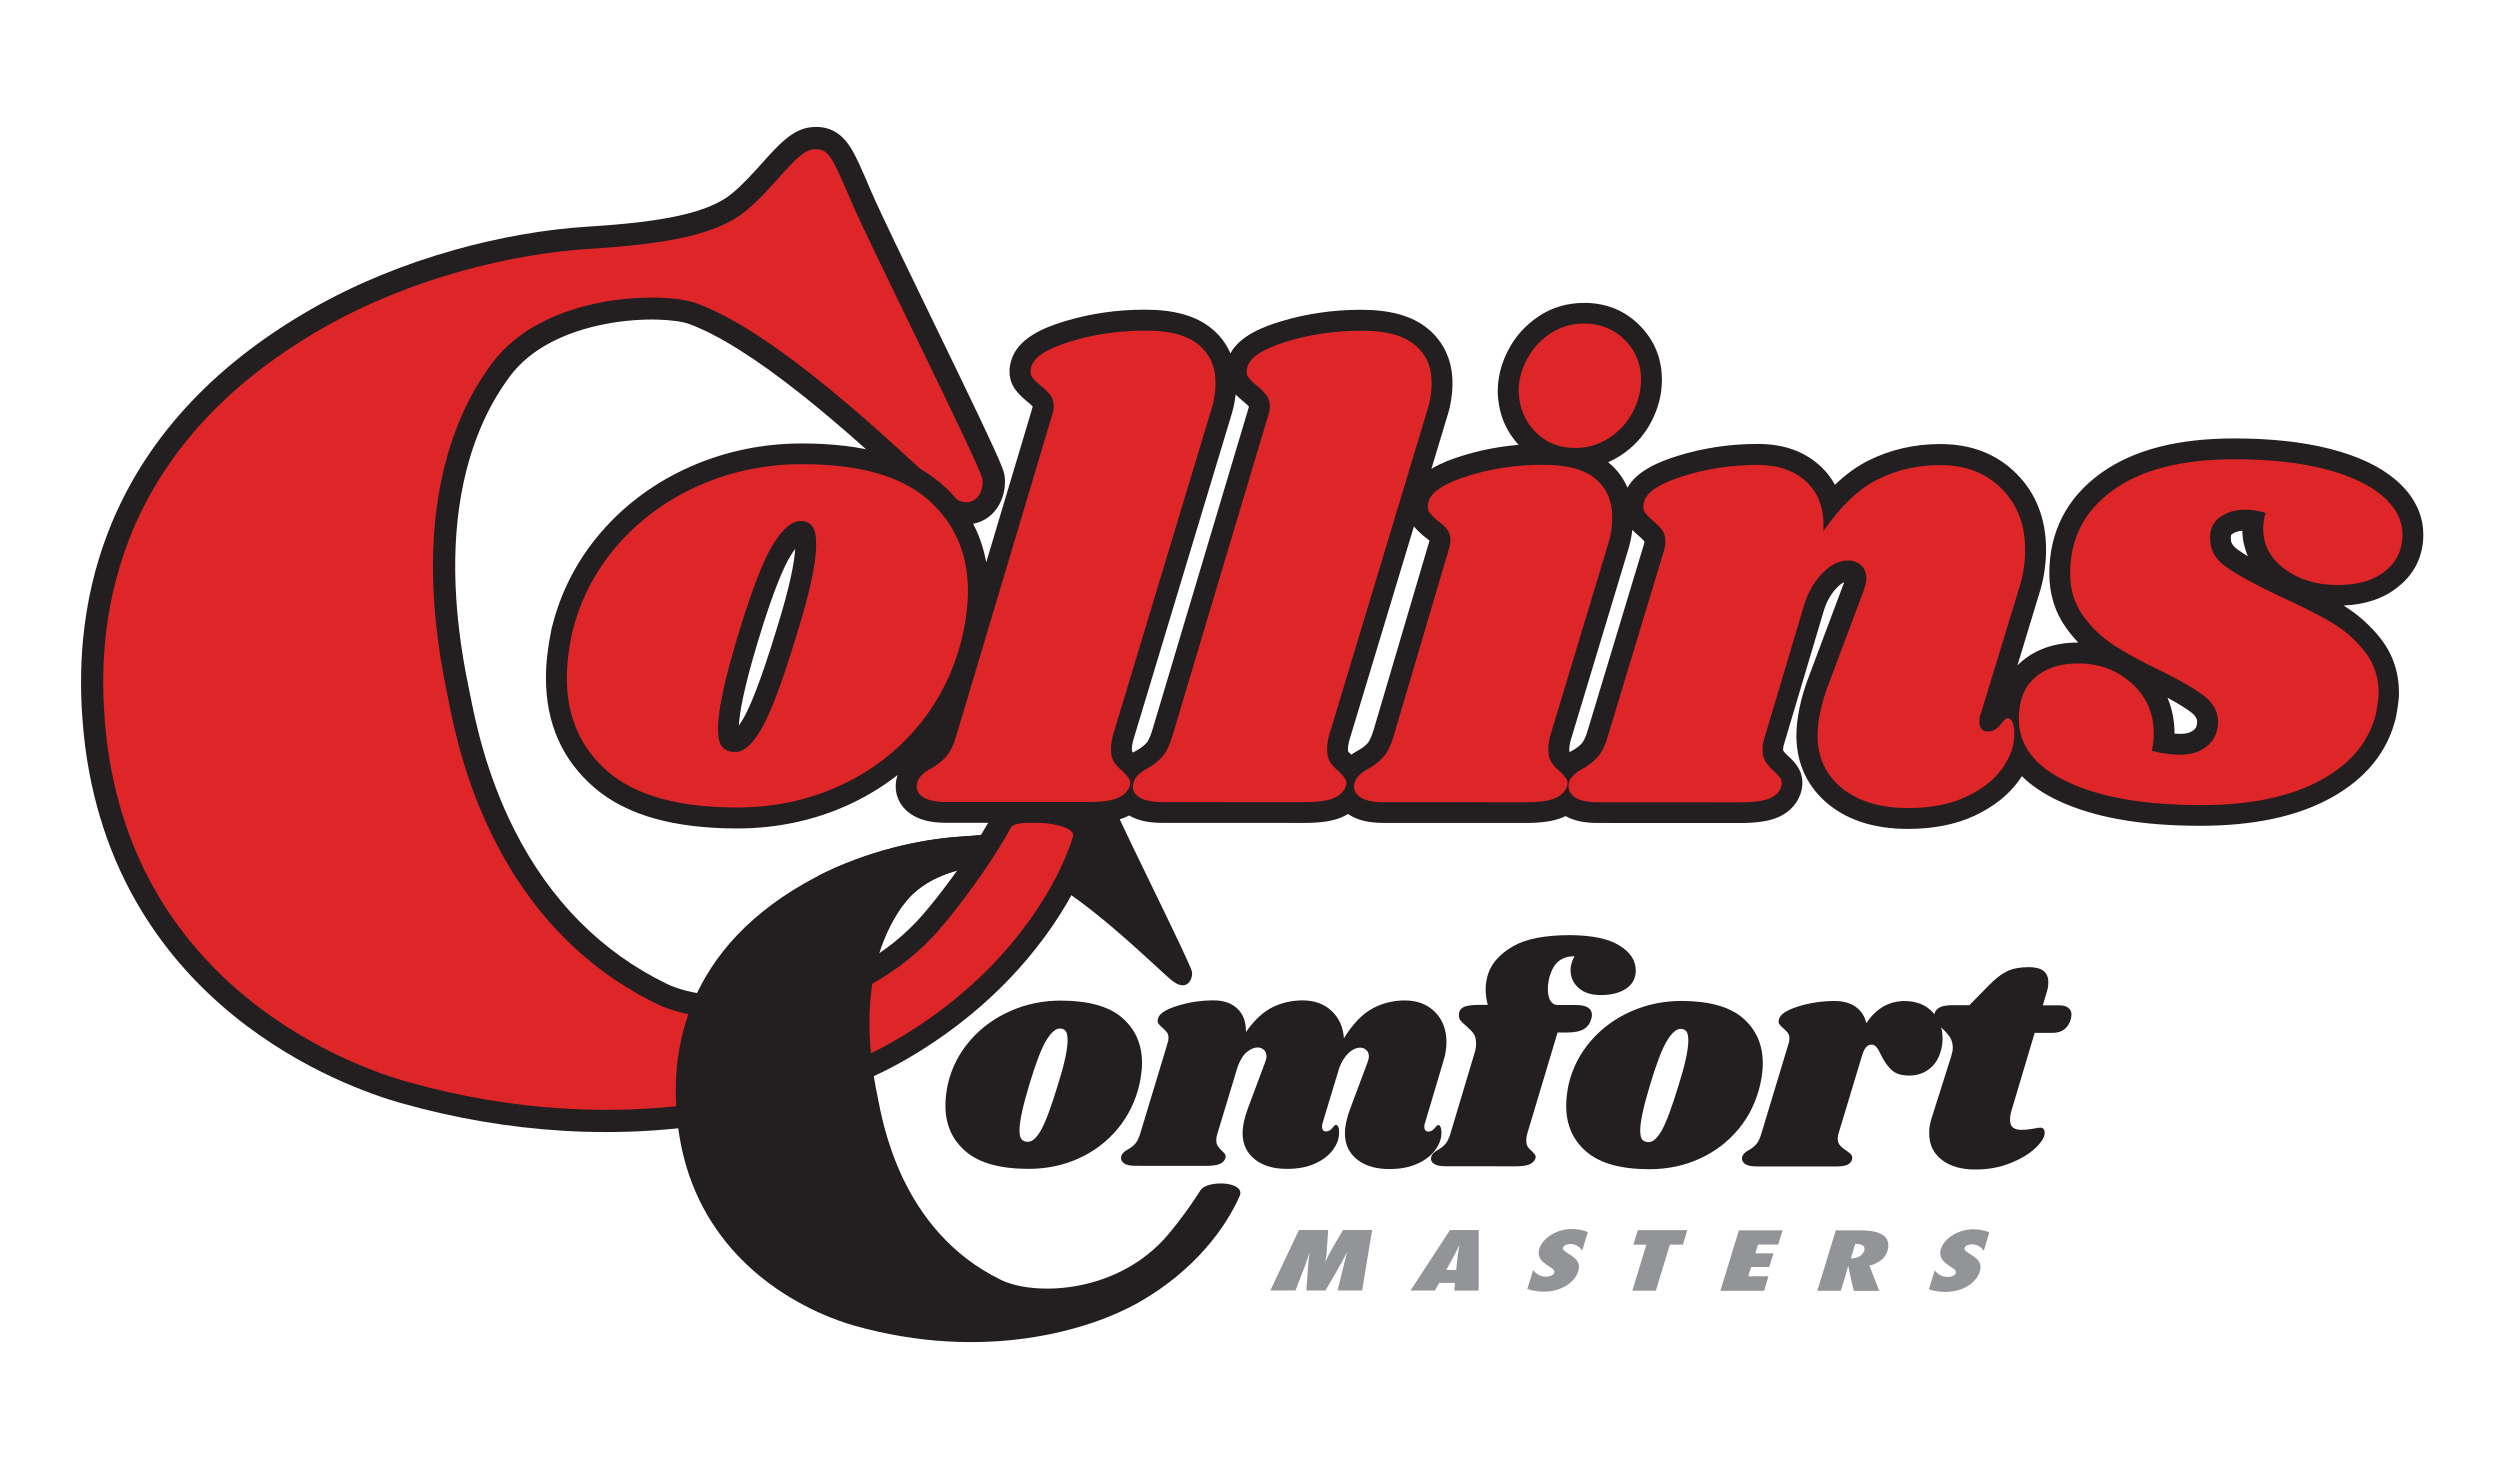
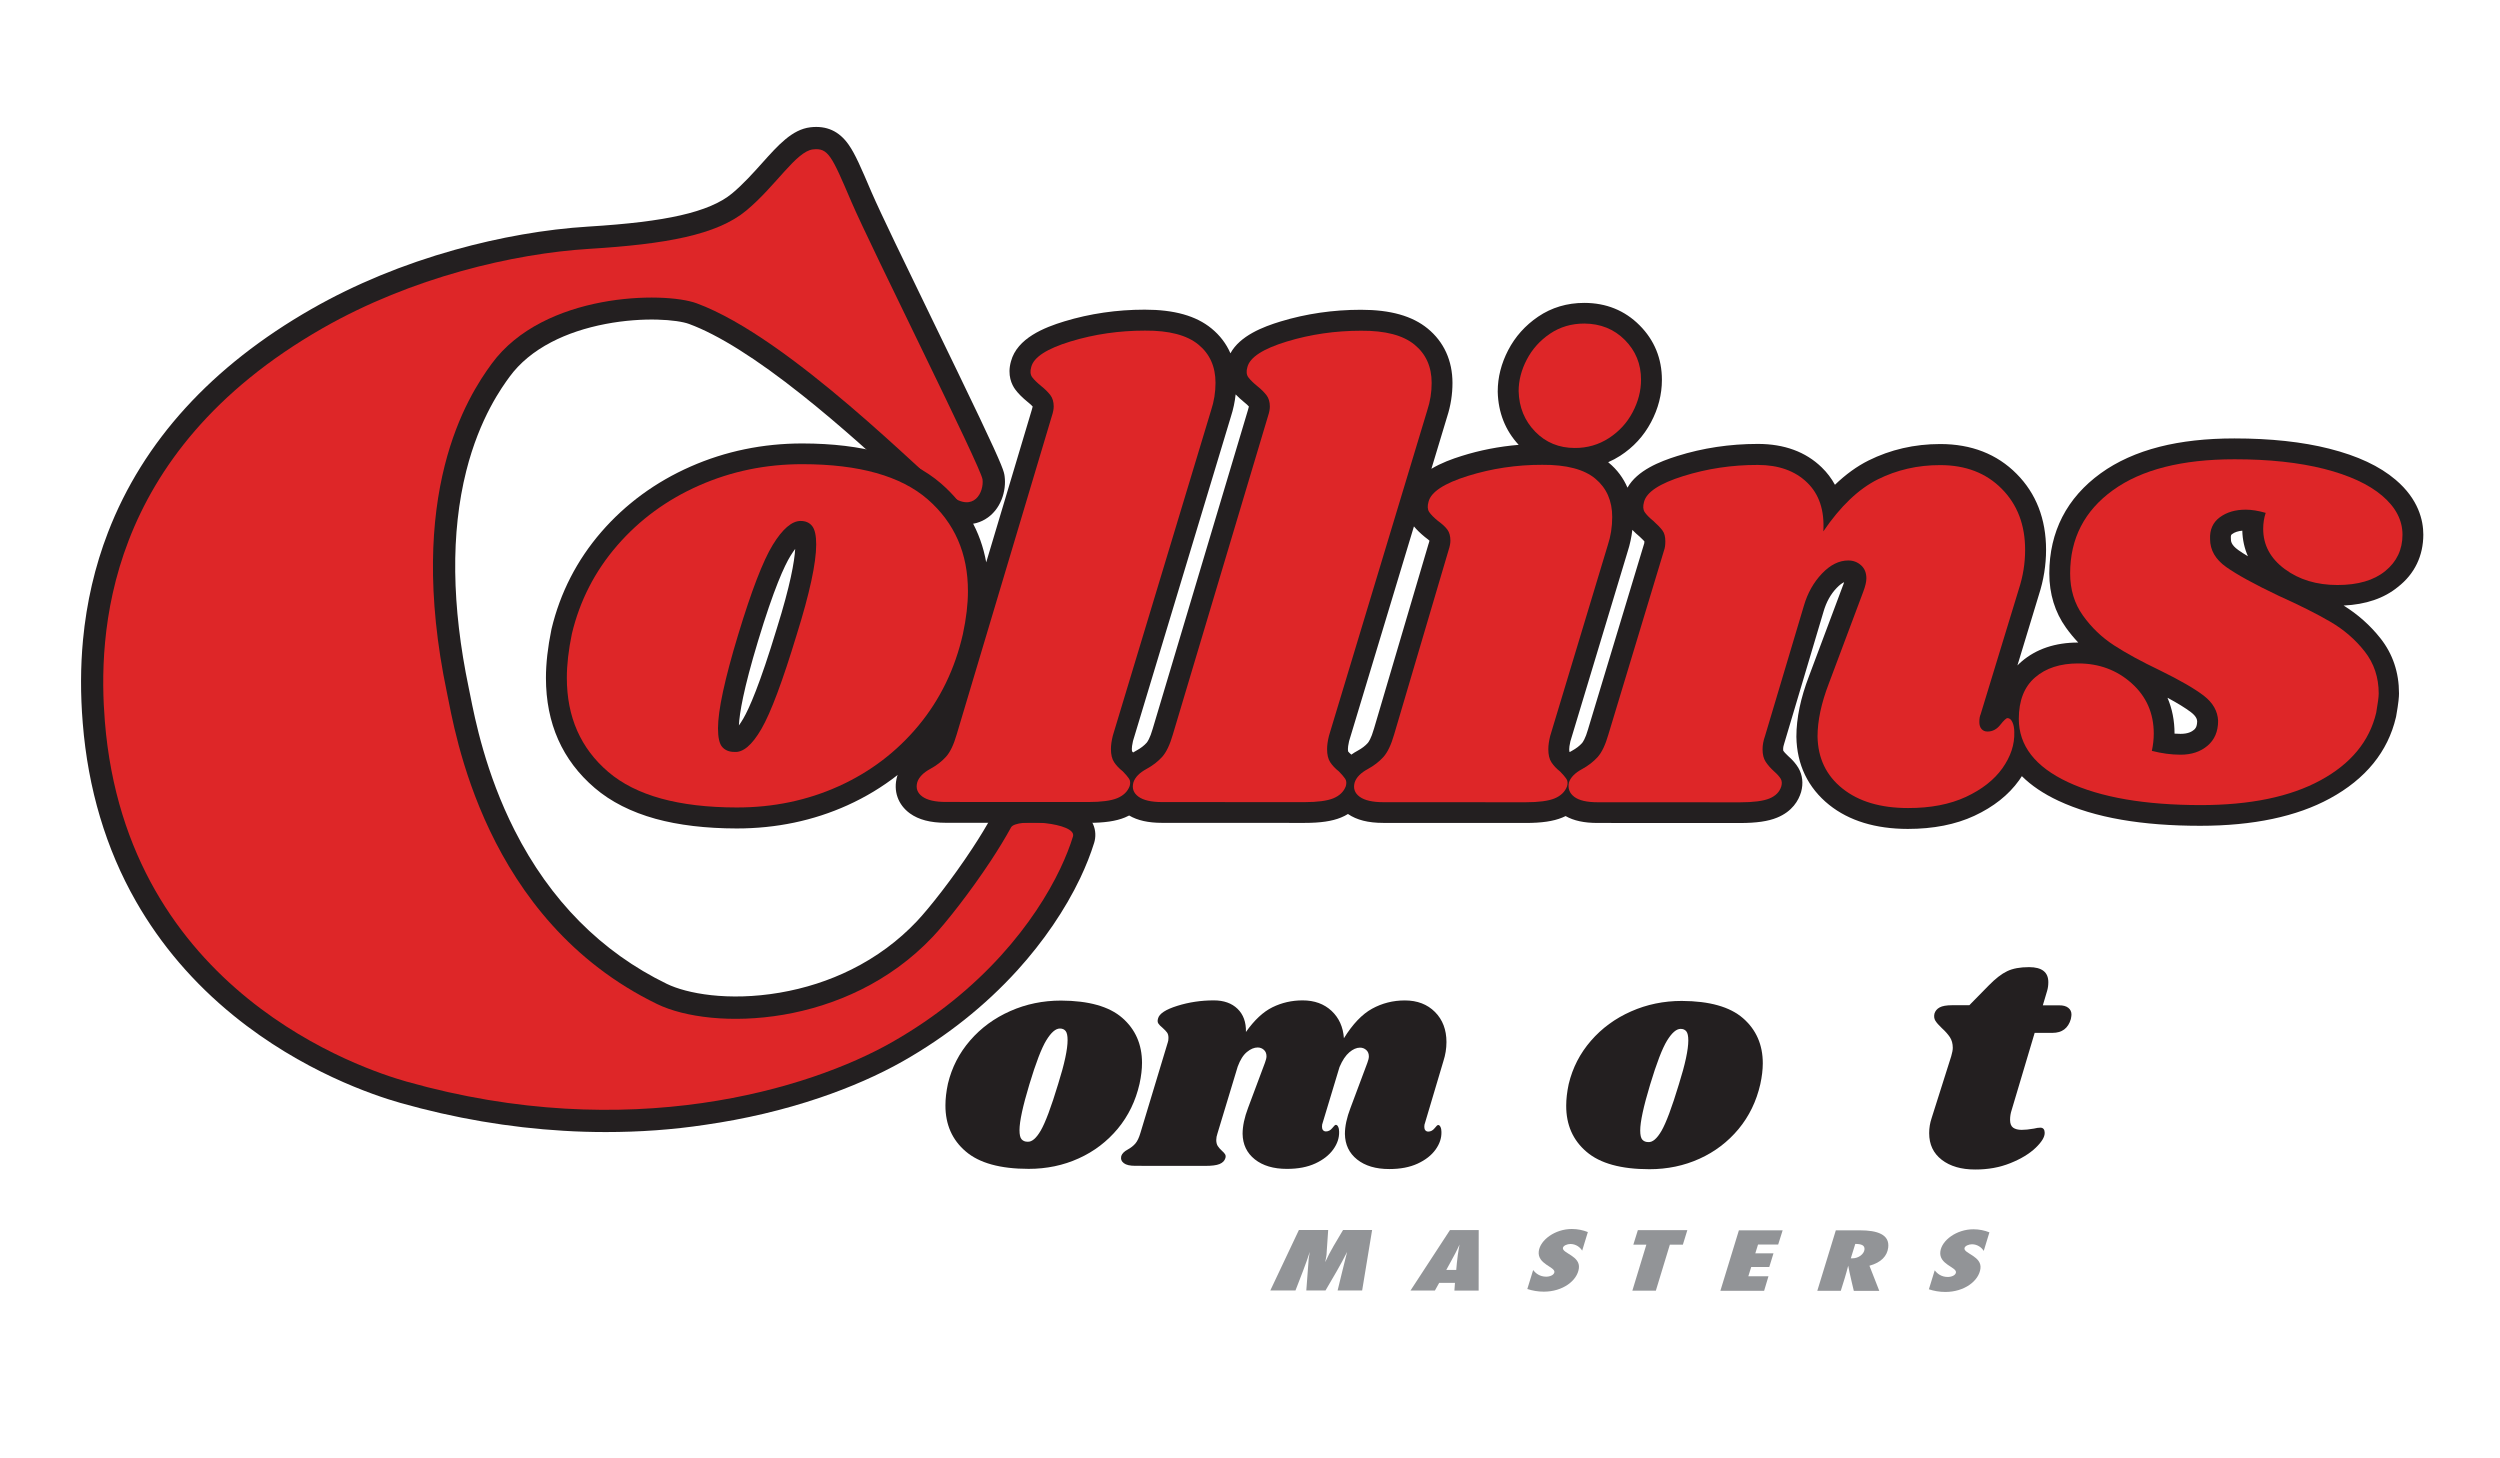
<svg xmlns="http://www.w3.org/2000/svg" version="1.1" id="Layer_1" x="0px" y="0px" viewBox="0 0 432 252" style="enable-background:new 0 0 432 252;" xml:space="preserve">
  <style type="text/css">
	.st0{fill:#231F20;}
	.st1{fill:#DE2628;}
	.st2{fill:#929497;}
</style>
  <g id="c_hook_1_">
    <g>
      <g>
        <g>
-           <path class="st0" d="M188.77,134.47c1.56-0.19,1.91,0.65,3.9,5.29c1.99,4.64,13.15,26.93,13.31,28.18      c0.16,1.25-0.84,3.44-3.28,1.64c-2.43-1.81-16.24-16-25.72-19.49c-3.32-1.22-15.5-1.08-20.79,6.14      c-0.81,1.11-15.69-4.43-14.95-4.81c8.46-4.34,17.76-6.42,24.85-6.86c7.71-0.48,12.92-1.4,15.92-3.88      C185.01,138.2,187.07,134.68,188.77,134.47z" />
-         </g>
+           </g>
      </g>
    </g>
  </g>
  <g>
    <g id="C_1_">
      <g>
        <g>
          <g>
            <g>
              <path class="st0" d="M104.7,195.62c-2.44,0-4.88-0.07-7.32-0.22c-9.37-0.55-18.85-2.17-28.17-4.81        c-4.73-1.34-17.01-5.49-28.79-15.05c-6.97-5.65-12.66-12.31-16.93-19.79c-5.19-9.09-8.28-19.45-9.19-30.78        c-0.41-5.04-0.39-9.74,0.04-14.37c0.61-6.49,2.06-12.75,4.32-18.6c6.08-15.75,17.92-28.74,35.2-38.62        c7.46-4.26,15.78-7.7,24.74-10.21c7.74-2.17,15.7-3.56,23-4.01c6.98-0.43,12.05-1.05,15.96-1.94c4.05-0.92,6.98-2.16,8.95-3.8        c1.9-1.58,3.65-3.53,5.2-5.26c2.78-3.1,5.17-5.78,8.31-6.16h0c2.81-0.33,4.98,0.65,6.63,3.01c1.13,1.61,2.13,3.94,3.94,8.18        l0.05,0.11c1.44,3.35,5.98,12.71,10.37,21.75c2.95,6.07,5.99,12.34,8.3,17.2c4.11,8.66,4.19,9.28,4.29,10.07        c0.32,2.44-0.61,5.8-3.39,7.43c-1.27,0.75-2.75,1.01-4.27,0.75c-1.32-0.22-2.67-0.84-4-1.83c-1.09-0.81-2.91-2.49-5.68-5.03        c-4.31-3.96-10.82-9.95-17.65-15.37c-7.92-6.3-14.5-10.43-19.54-12.29c-2.04-0.75-7.86-1.25-14.41,0        c-3.5,0.67-6.65,1.72-9.38,3.14c-3.05,1.59-5.48,3.6-7.22,5.98c-1.28,1.75-5.17,7.06-7.49,16.28        c-2.69,10.68-2.54,23.29,0.43,37.5c0.07,0.35,0.15,0.76,0.25,1.23c0.8,4.03,2.66,13.48,7.67,23.36        c6.15,12.13,15.01,21.06,26.32,26.55c3.4,1.65,10.55,3.04,19.48,1.52c4.38-0.75,8.55-2.09,12.39-4        c4.31-2.14,8.12-4.95,11.33-8.35c2.15-2.28,6.13-7.33,9.59-12.6c1.31-1.99,2.43-3.84,3.33-5.5c1.43-2.62,4.88-2.87,7.35-2.84        c2.59,0.04,5.17,0.5,6.9,1.23c3.5,1.47,4.05,4.24,3.46,6.16c-0.6,1.94-1.41,3.99-2.41,6.1c-2.6,5.46-6.36,10.97-10.86,15.93        c-5.58,6.14-12.24,11.44-19.81,15.73c-4.11,2.33-9.06,4.51-14.33,6.29c-6.26,2.12-12.93,3.69-19.82,4.68        C116.22,195.22,110.48,195.62,104.7,195.62z M140.67,29.91c-0.88,0.71-2.27,2.28-3.26,3.38c-1.72,1.93-3.68,4.11-6.02,6.05        c-6.13,5.08-16.15,6.66-29.32,7.48c-6.78,0.42-14.18,1.71-21.41,3.74c-8.36,2.34-16.1,5.53-23.01,9.48        C41.94,69.02,31.22,80.7,25.79,94.77c-2.01,5.2-3.3,10.77-3.84,16.56c-0.39,4.18-0.4,8.45-0.03,13.04        c0.82,10.21,3.58,19.5,8.21,27.6c3.79,6.65,8.87,12.58,15.1,17.63c10.68,8.67,21.78,12.42,26.06,13.63        c8.79,2.49,17.72,4.01,26.54,4.53c7.73,0.45,15.44,0.14,22.93-0.93c6.42-0.92,12.63-2.38,18.44-4.35        c4.82-1.63,9.31-3.6,13-5.69c6.86-3.9,12.89-8.68,17.92-14.22c5.06-5.57,8.02-10.73,9.62-14.07c0.38-0.8,0.73-1.59,1.04-2.36        c-0.31-0.05-0.65-0.09-1.02-0.12c-1-0.09-1.8-0.07-2.34-0.03c-0.87,1.52-1.87,3.14-2.99,4.85        c-3.87,5.89-8.12,11.2-10.42,13.64c-3.84,4.07-8.38,7.42-13.5,9.96c-4.51,2.24-9.4,3.82-14.51,4.69        c-4.52,0.77-9.17,0.96-13.44,0.54c-4.13-0.4-7.82-1.34-10.66-2.73c-6.99-3.39-13.22-7.99-18.52-13.67        c-4.38-4.69-8.18-10.18-11.29-16.31c-5.49-10.83-7.5-21-8.36-25.35c-0.09-0.45-0.17-0.84-0.23-1.15        c-3.21-15.35-3.33-29.13-0.36-40.94c2.69-10.67,7.25-16.89,8.74-18.94c5.67-7.74,14.74-10.86,21.34-12.12        c6.82-1.3,14.43-1.16,18.49,0.34c13.26,4.89,30.47,20.71,39.72,29.21c1.4,1.29,2.69,2.47,3.65,3.33        c-2.13-4.73-7.12-15.01-10.97-22.94c-4.63-9.55-9.01-18.56-10.52-22.08l-0.05-0.11C142.42,33.61,141.35,31.11,140.67,29.91z         M166.07,83.73C166.07,83.73,166.07,83.73,166.07,83.73C166.07,83.73,166.07,83.73,166.07,83.73z M141.18,29.57" />
            </g>
          </g>
        </g>
      </g>
      <g>
        <g>
          <g>
            <g>
              <path class="st1" d="M140.46,25.82c2.66-0.32,3.26,1.1,6.64,9s22.4,45.87,22.68,48.01c0.28,2.14-1.44,5.87-5.58,2.79        c-4.14-3.07-27.66-27.26-43.82-33.21c-5.65-2.08-26.41-1.85-35.42,10.45c-4.14,5.65-14.93,22.37-7.73,56.83        c1.36,6.49,6.37,39.26,36.32,53.81c9.52,4.62,32.71,4.2,47.66-11.65c2.3-2.44,6.45-7.72,10.01-13.12        c1.28-1.95,2.48-3.91,3.5-5.77c0.89-1.62,11.42-0.8,10.69,1.59c-0.51,1.66-1.24,3.54-2.21,5.58        c-4.29,9-13.31,21.01-29.1,29.98c-14.17,8.05-45.33,17.69-83.84,6.79c-7.39-2.09-48.37-15.4-52.14-62.24        c-1.17-14.56-0.39-46.22,37.65-67.96C71.11,47.94,88.71,43.81,101.84,43c13.13-0.81,22.02-2.38,27.11-6.61        C134.05,32.16,137.56,26.17,140.46,25.82z" />
            </g>
          </g>
        </g>
      </g>
    </g>
    <g>
      <path class="st0" d="M418.75,92.39c0-2.47-0.83-6.12-4.78-9.48l0,0c-2.79-2.37-6.54-4.13-11.48-5.38    c-4.62-1.17-10.13-1.77-16.37-1.77c-0.01,0-0.03,0-0.04,0c-4.8,0-9.14,0.48-12.9,1.44c-3.93,1-7.35,2.54-10.17,4.58    c-2.92,2.11-5.15,4.64-6.64,7.54c-1.49,2.9-2.25,6.19-2.25,9.76c0,3.55,0.97,6.71,2.88,9.38c0.65,0.91,1.36,1.77,2.12,2.57    c0,0-0.01,0-0.01,0c-3.96,0-7.26,1.11-9.8,3.3c-0.25,0.21-0.48,0.43-0.7,0.66l3.7-12.18c0.83-2.55,1.25-5.17,1.25-7.81    c0-5.3-1.71-9.72-5.09-13.12c-3.39-3.42-7.82-5.15-13.19-5.15c-0.01,0-0.01,0-0.02,0c-4.43,0-8.6,0.96-12.39,2.85    c-2,1-3.93,2.4-5.79,4.19c-0.6-1.1-1.36-2.11-2.29-3.01c-2.77-2.69-6.48-4.05-11.03-4.05c-0.01,0-0.02,0-0.03,0    c-4.8,0-9.48,0.7-13.9,2.09c-2.99,0.94-6.92,2.48-8.6,5.47c-0.71-1.66-1.79-3.12-3.23-4.31c-0.04-0.03-0.07-0.06-0.11-0.09    c0.72-0.31,1.41-0.68,2.08-1.11c2.28-1.47,4.07-3.42,5.33-5.8c1.25-2.35,1.88-4.81,1.88-7.31c0-3.7-1.3-6.87-3.86-9.44    c-2.56-2.57-5.78-3.87-9.56-3.87c0,0-0.01,0-0.01,0c-2.95,0-5.63,0.8-7.96,2.38c-2.22,1.51-3.96,3.45-5.17,5.78    c-1.2,2.31-1.81,4.71-1.81,7.12l0,0.09c0.09,3.59,1.31,6.67,3.62,9.16c-3.38,0.28-6.68,0.92-9.85,1.92    c-1.64,0.51-3.56,1.21-5.23,2.22l2.72-9.01c0.61-1.89,0.92-3.84,0.92-5.82c0-3.86-1.48-7.11-4.29-9.41    c-2.67-2.18-6.43-3.24-11.51-3.24c-0.01,0-0.02,0-0.03,0c-4.79,0-9.46,0.68-13.87,2.02c-3.03,0.92-7.01,2.46-8.67,5.5    c-0.72-1.66-1.82-3.11-3.28-4.3c-2.67-2.18-6.43-3.24-11.51-3.24c-0.01,0-0.02,0-0.03,0c-4.79,0-9.46,0.68-13.87,2.02    c-3.46,1.05-8.16,2.91-9.23,6.9c-0.69,2.42,0.16,4.08,0.73,4.86c0.51,0.7,1.23,1.42,2.19,2.2l0.04,0.03    c0.37,0.29,0.62,0.54,0.79,0.73c-0.01,0.08-0.05,0.25-0.14,0.52l-0.01,0.04l-7.88,26.36c-0.97-5.37-3.57-9.92-7.75-13.57    c-2.72-2.37-6.18-4.15-10.28-5.31c-3.91-1.1-8.52-1.65-13.72-1.66c-0.01,0-0.02,0-0.03,0c-6.8,0-13.29,1.34-19.3,3.99    c-6.04,2.66-11.23,6.46-15.42,11.29c-4.22,4.87-7.12,10.52-8.62,16.79l-0.02,0.11c-0.62,3.02-0.94,5.82-0.94,8.34    c0,7.84,2.83,14.23,8.43,19.01c2.78,2.38,6.32,4.17,10.51,5.33c3.99,1.1,8.7,1.66,14.01,1.67c0.01,0,0.02,0,0.03,0    c6.81,0,13.24-1.35,19.11-4c3.14-1.42,6.04-3.17,8.69-5.25c-0.02,0.04-0.03,0.09-0.05,0.13l-0.05,0.15    c-0.69,2.48,0.14,4.86,2.22,6.37c1.51,1.09,3.54,1.62,6.21,1.62l24.61,0.01c0.01,0,0.01,0,0.02,0c2.76,0,4.76-0.29,6.31-0.93    c0.25-0.1,0.5-0.22,0.73-0.34c1.44,0.85,3.31,1.27,5.67,1.27l24.61,0.01c0.01,0,0.01,0,0.02,0c2.76,0,4.76-0.29,6.31-0.93    c0.43-0.17,0.83-0.38,1.2-0.61c1.5,1.03,3.49,1.54,6.09,1.54l24.61,0.01c0.01,0,0.01,0,0.02,0c2.76,0,4.76-0.29,6.31-0.93    c0.2-0.08,0.39-0.17,0.58-0.26c1.4,0.8,3.21,1.19,5.49,1.19l24.61,0.01c0.01,0,0.02,0,0.02,0c2.83,0,4.87-0.29,6.42-0.93    c2.65-1.08,3.72-2.99,4.14-4.39l0.02-0.07c0.4-1.44,0.24-2.9-0.47-4.12c-0.41-0.7-0.99-1.38-1.79-2.08    c-0.44-0.4-0.69-0.7-0.83-0.9c-0.01-0.05-0.02-0.14-0.02-0.27c0-0.32,0.08-0.69,0.22-1.1l0.03-0.09l6.73-22.58l0-0.01    c0.49-1.66,1.23-3,2.28-4.09c0.46-0.48,0.89-0.81,1.28-0.99c-0.04,0.11-0.08,0.24-0.13,0.38l-5.94,15.86    c-1.45,3.77-2.18,7.28-2.18,10.43l0,0.07c0.04,2.39,0.54,4.59,1.48,6.55c0.95,1.98,2.36,3.73,4.18,5.19    c3.45,2.76,8.02,4.15,13.58,4.16c0.01,0,0.01,0,0.02,0c4.39,0,8.25-0.76,11.48-2.26c3.33-1.55,5.93-3.61,7.74-6.14    c0.17-0.24,0.33-0.48,0.48-0.72c1.64,1.63,3.76,3.06,6.33,4.26c3.1,1.45,6.76,2.56,10.88,3.27c4.01,0.7,8.58,1.05,13.58,1.05    c0.01,0,0.03,0,0.04,0c9.12,0,16.66-1.59,22.41-4.73c6.17-3.36,10.01-8.08,11.4-14.02l0.02-0.09l0.02-0.1    c0.43-2.43,0.49-3.38,0.49-3.94c0-3.61-1.07-6.81-3.2-9.51c-1.76-2.23-3.9-4.14-6.37-5.67c3.84-0.18,6.99-1.25,9.38-3.21    C417.26,99.17,418.74,96.04,418.75,92.39z M385.49,92.98c-0.02-0.51,0.07-0.58,0.22-0.69c0.44-0.33,1.02-0.52,1.76-0.59    c0.04,1.57,0.37,3.05,0.97,4.42c-0.64-0.38-1.2-0.74-1.66-1.07c-1.28-0.91-1.28-1.58-1.28-1.91l0-0.08L385.49,92.98z     M378.6,123.07c0.95,0.73,1.05,1.27,1.07,1.57c-0.02,1.02-0.36,1.31-0.55,1.47c-0.36,0.3-0.98,0.7-2.32,0.7c0,0,0,0,0,0    c-0.34,0-0.69-0.01-1.04-0.04c0-2.25-0.41-4.32-1.22-6.2C376.31,121.52,377.67,122.36,378.6,123.07z M281.27,95.27    c0.39-1.2,0.65-2.44,0.8-3.71c0.36,0.38,0.78,0.77,1.26,1.17c0.4,0.37,0.66,0.64,0.82,0.81c0,0.18-0.01,0.29-0.02,0.34l-0.01,0.02    l-9.67,32l-0.01,0.05c-0.49,1.72-0.94,2.31-1.06,2.45c-0.44,0.49-1.02,0.94-1.72,1.32c-0.14,0.07-0.27,0.15-0.4,0.23    c-0.02-0.03-0.05-0.06-0.07-0.08c-0.01-0.07-0.03-0.2-0.03-0.39c0-0.25,0.04-0.68,0.2-1.37L281.27,95.27z M246.19,92.77l0.09,0.07    l0.09,0.07c0.31,0.22,0.51,0.4,0.64,0.52c-0.02,0.09-0.05,0.25-0.14,0.51l-0.02,0.05l-9.42,31.91l-0.01,0.03    c-0.49,1.72-0.94,2.31-1.06,2.45c-0.44,0.5-1.03,0.94-1.72,1.32c-0.41,0.22-0.78,0.45-1.13,0.7c-0.28-0.23-0.45-0.42-0.56-0.56    c-0.01-0.07-0.03-0.2-0.03-0.39c0-0.25,0.04-0.68,0.2-1.37l11.21-37.12C244.81,91.54,245.42,92.14,246.19,92.77z M130.98,110.8    c2.75-9.1,4.57-13.05,5.62-14.75c0.3-0.49,0.57-0.88,0.81-1.2c-0.13,2.19-0.83,6.26-3.17,13.73l-0.01,0.03    c-2.94,9.7-4.77,13.81-5.78,15.55c-0.29,0.5-0.55,0.89-0.77,1.2C127.78,123.29,128.46,119.13,130.98,110.8z M212.71,71.96    c0.4-1.24,0.67-2.52,0.81-3.81c0.41,0.43,0.89,0.87,1.46,1.34l0.04,0.03c0.37,0.29,0.62,0.54,0.79,0.73    c-0.01,0.08-0.05,0.25-0.14,0.52l-0.01,0.04l-16.45,55.05l-0.01,0.04c-0.49,1.72-0.94,2.31-1.06,2.45    c-0.44,0.49-1.02,0.94-1.72,1.32c-0.22,0.12-0.42,0.24-0.62,0.36c-0.08-0.08-0.14-0.16-0.19-0.22c-0.01-0.07-0.03-0.2-0.03-0.39    c0-0.24,0.04-0.68,0.2-1.37L212.71,71.96z" />
      <g>
        <g>
          <g>
            <g>
              <g>
                <g>
                  <path class="st1" d="M160.31,86.29c4.64,4.05,6.96,9.34,6.95,15.88c0,2.21-0.29,4.67-0.87,7.39          c-1.37,6.03-3.93,11.3-7.67,15.82c-3.75,4.52-8.34,8.01-13.77,10.47c-5.44,2.46-11.32,3.69-17.65,3.68          c-10-0.01-17.4-2.05-22.18-6.13c-4.78-4.08-7.17-9.5-7.17-16.27c0-2.28,0.29-4.81,0.87-7.61          c1.37-5.73,3.98-10.82,7.84-15.27c3.85-4.44,8.57-7.9,14.15-10.36s11.54-3.69,17.87-3.68          C148.45,80.22,155.67,82.25,160.31,86.29z M133.53,94.16c-1.69,2.76-3.69,7.96-6,15.6c-2.31,7.64-3.46,13.01-3.46,16.09          c0,1.62,0.25,2.7,0.75,3.25c0.5,0.55,1.19,0.83,2.05,0.83c1.51,0.15,3.08-1.17,4.7-3.97c1.62-2.79,3.66-8.23,6.11-16.32          c2.23-7.13,3.35-12.31,3.36-15.54c0-1.54-0.23-2.61-0.7-3.2c-0.47-0.59-1.13-0.88-2-0.88          C136.82,90.03,135.22,91.41,133.53,94.16z" />
                </g>
              </g>
            </g>
          </g>
        </g>
        <g>
          <g>
            <g>
              <g>
                <g>
                  <path class="st1" d="M207.07,59.53c1.98,1.62,2.97,3.82,2.97,6.62c0,1.62-0.25,3.2-0.76,4.74l-16.98,56.22          c-0.22,0.88-0.33,1.65-0.33,2.32c0,0.96,0.18,1.71,0.54,2.26c0.36,0.55,0.86,1.09,1.51,1.6c0.5,0.51,0.86,0.94,1.08,1.27          c0.22,0.33,0.25,0.75,0.11,1.27c-0.36,0.96-1.08,1.65-2.16,2.1c-1.08,0.44-2.74,0.66-4.97,0.66l-24.61-0.01          c-1.87,0-3.24-0.31-4.1-0.94c-0.86-0.63-1.15-1.45-0.86-2.48c0.29-0.88,1.05-1.65,2.27-2.31c1.08-0.59,1.98-1.29,2.7-2.09          c0.72-0.81,1.33-2.09,1.84-3.86l16.44-55.01c0.22-0.66,0.32-1.21,0.32-1.65c0-0.81-0.2-1.47-0.59-1.98          c-0.4-0.51-0.92-1.03-1.56-1.54c-0.72-0.59-1.24-1.1-1.57-1.54c-0.32-0.44-0.38-1.03-0.16-1.77c0.43-1.69,2.7-3.16,6.8-4.41          s8.38-1.87,12.85-1.87C202.02,57.1,205.09,57.91,207.07,59.53z" />
                </g>
              </g>
            </g>
          </g>
        </g>
        <g>
          <g>
            <g>
              <g>
                <g>
                  <path class="st1" d="M244.42,59.55c1.98,1.62,2.97,3.82,2.97,6.62c0,1.62-0.25,3.2-0.76,4.74l-16.98,56.22          c-0.22,0.88-0.33,1.65-0.33,2.32c0,0.96,0.18,1.71,0.54,2.26c0.36,0.55,0.86,1.09,1.51,1.6c0.5,0.51,0.86,0.94,1.08,1.27          c0.22,0.33,0.25,0.75,0.11,1.27c-0.36,0.96-1.08,1.65-2.16,2.1c-1.08,0.44-2.74,0.66-4.97,0.66l-24.61-0.01          c-1.87,0-3.24-0.31-4.1-0.94c-0.86-0.63-1.15-1.45-0.86-2.48c0.29-0.88,1.05-1.65,2.27-2.31c1.08-0.59,1.98-1.29,2.7-2.09          c0.72-0.81,1.33-2.09,1.84-3.86l16.44-55.01c0.22-0.66,0.32-1.21,0.32-1.65c0-0.81-0.2-1.47-0.59-1.98          c-0.4-0.51-0.92-1.03-1.56-1.54c-0.72-0.59-1.24-1.1-1.57-1.54c-0.32-0.44-0.38-1.03-0.16-1.77c0.43-1.69,2.7-3.16,6.8-4.41          c4.1-1.25,8.38-1.87,12.85-1.87C239.37,57.12,242.44,57.93,244.42,59.55z" />
                </g>
              </g>
            </g>
          </g>
        </g>
        <g>
          <g>
            <g>
              <g>
                <g>
                  <path class="st1" d="M275.68,82.72c1.94,1.62,2.91,3.82,2.91,6.62c0,1.69-0.25,3.31-0.76,4.85l-9.95,32.96          c-0.22,0.88-0.33,1.65-0.33,2.32c0,0.96,0.18,1.71,0.54,2.26c0.36,0.55,0.86,1.09,1.51,1.6c0.5,0.51,0.86,0.94,1.08,1.27          c0.22,0.33,0.25,0.75,0.11,1.27c-0.36,0.96-1.08,1.65-2.16,2.1c-1.08,0.44-2.74,0.66-4.97,0.66l-24.61-0.01          c-1.87,0-3.24-0.31-4.1-0.94c-0.86-0.63-1.15-1.45-0.86-2.48c0.29-0.88,1.05-1.65,2.27-2.31c1.08-0.59,1.98-1.29,2.7-2.09          c0.72-0.81,1.33-2.09,1.84-3.86l9.41-31.86c0.22-0.66,0.32-1.21,0.32-1.65c0-0.81-0.18-1.45-0.54-1.93          c-0.36-0.48-0.9-0.97-1.62-1.49c-0.72-0.59-1.22-1.1-1.51-1.54c-0.29-0.44-0.32-1.03-0.11-1.77c0.43-1.69,2.7-3.18,6.8-4.46          c4.1-1.28,8.39-1.93,12.85-1.92C270.68,80.29,273.74,81.1,275.68,82.72z M280.77,58.74c1.87,1.88,2.81,4.17,2.8,6.89          c0,1.91-0.49,3.79-1.46,5.62c-0.97,1.84-2.34,3.32-4.1,4.46c-1.76,1.14-3.73,1.71-5.88,1.7c-2.74,0-5.02-0.94-6.85-2.82          c-1.83-1.88-2.79-4.21-2.86-7c0-1.84,0.47-3.66,1.41-5.46c0.94-1.8,2.27-3.29,4-4.46c1.73-1.17,3.71-1.76,5.94-1.76          C276.56,55.93,278.9,56.86,280.77,58.74z" />
                </g>
              </g>
            </g>
          </g>
        </g>
        <g>
          <g>
            <g>
              <g>
                <g>
                  <path class="st1" d="M342.25,123.44c-0.14,0.3-0.22,0.74-0.22,1.32c0,0.52,0.12,0.92,0.38,1.21          c0.25,0.29,0.59,0.44,1.03,0.44c0.86,0,1.6-0.38,2.21-1.16c0.61-0.77,1.03-1.16,1.24-1.16c0.36,0,0.65,0.24,0.86,0.72          c0.22,0.48,0.32,1.05,0.32,1.71c0.07,2.13-0.62,4.21-2.05,6.23c-1.44,2.02-3.55,3.67-6.32,4.96          c-2.77,1.28-6.1,1.93-9.99,1.92c-4.75,0-8.53-1.13-11.33-3.37c-2.81-2.24-4.24-5.24-4.31-8.99c0-2.72,0.65-5.77,1.95-9.15          l5.95-15.87c0.36-0.95,0.54-1.73,0.54-2.31c0-0.96-0.31-1.71-0.92-2.26c-0.61-0.55-1.35-0.83-2.21-0.83          c-1.58,0-3.1,0.75-4.54,2.26c-1.44,1.51-2.49,3.36-3.13,5.57l-6.71,22.49c-0.29,0.81-0.43,1.58-0.43,2.32          c0,0.88,0.18,1.6,0.54,2.15c0.36,0.55,0.86,1.12,1.51,1.71c0.5,0.44,0.86,0.85,1.08,1.21c0.22,0.37,0.25,0.81,0.11,1.32          c-0.29,0.96-0.97,1.65-2.05,2.1c-1.08,0.44-2.77,0.66-5.07,0.66l-24.61-0.01c-1.87,0-3.22-0.31-4.05-0.94          c-0.83-0.63-1.13-1.45-0.92-2.48c0.29-0.88,1.05-1.65,2.27-2.31c1.08-0.59,1.98-1.29,2.7-2.09          c0.72-0.81,1.33-2.09,1.84-3.86l9.63-31.86c0.14-0.37,0.22-0.88,0.22-1.54c0-0.81-0.16-1.43-0.49-1.87          c-0.32-0.44-0.84-0.99-1.57-1.65c-0.72-0.59-1.22-1.1-1.51-1.54c-0.29-0.44-0.32-1.03-0.11-1.77          c0.43-1.69,2.7-3.18,6.8-4.46c4.1-1.28,8.39-1.93,12.85-1.92c3.6,0,6.44,1.02,8.53,3.04c2.09,2.02,3.02,4.83,2.8,8.44          c2.95-4.33,6.09-7.33,9.4-8.98c3.31-1.65,6.91-2.48,10.8-2.47c4.39,0,7.93,1.36,10.63,4.09c2.7,2.72,4.05,6.25,4.04,10.59          c0,2.28-0.36,4.52-1.08,6.73L342.25,123.44z" />
                </g>
              </g>
            </g>
          </g>
        </g>
        <g>
          <g>
            <g>
              <g>
                <g>
                  <path class="st1" d="M401.6,81.02c4.35,1.11,7.7,2.65,10.04,4.64c2.34,1.99,3.51,4.23,3.51,6.73c0,2.57-0.99,4.67-2.97,6.28          c-1.98,1.62-4.73,2.42-8.26,2.42c-3.6,0-6.64-0.92-9.12-2.76s-3.72-4.15-3.72-6.95c0-0.95,0.14-1.87,0.43-2.76          c-1.3-0.37-2.45-0.55-3.45-0.55c-1.8,0-3.29,0.44-4.48,1.32c-1.19,0.88-1.75,2.13-1.68,3.75c0,1.91,0.93,3.53,2.8,4.85          c1.87,1.32,4.89,2.98,9.07,4.97c3.6,1.62,6.57,3.11,8.9,4.47c2.34,1.36,4.32,3.07,5.94,5.13c1.62,2.06,2.43,4.49,2.43,7.28          c0,0.59-0.15,1.69-0.43,3.31c-1.16,4.92-4.36,8.82-9.62,11.68c-5.25,2.86-12.17,4.29-20.73,4.29          c-9.65-0.01-17.29-1.33-22.94-3.98c-5.65-2.65-8.47-6.29-8.47-10.92c0-3.16,0.94-5.55,2.81-7.16          c1.87-1.62,4.36-2.42,7.45-2.42c3.6,0,6.68,1.14,9.23,3.42c2.55,2.28,3.83,5.18,3.83,8.71c0,0.96-0.11,1.95-0.33,2.98          c1.73,0.44,3.38,0.66,4.97,0.66c1.87,0,3.42-0.51,4.64-1.54c1.22-1.03,1.84-2.46,1.84-4.3c-0.07-1.69-0.9-3.14-2.48-4.36          c-1.58-1.21-4.1-2.67-7.55-4.36c-3.24-1.55-5.9-3-7.99-4.36s-3.87-3.07-5.34-5.13c-1.47-2.06-2.21-4.48-2.21-7.28          c0-6.03,2.47-10.82,7.4-14.38c4.93-3.56,11.93-5.34,21-5.34C392.08,79.36,397.25,79.92,401.6,81.02z" />
                </g>
              </g>
            </g>
          </g>
        </g>
      </g>
    </g>
  </g>
  <g>
    <g>
      <g>
        <g>
          <path class="st0" d="M193.93,175.89c2.27,1.98,3.41,4.58,3.41,7.78c0,1.08-0.14,2.29-0.43,3.62c-0.67,2.95-1.93,5.54-3.76,7.75      c-1.84,2.21-4.09,3.93-6.75,5.13c-2.66,1.21-5.55,1.81-8.65,1.81c-4.9,0-8.53-1-10.87-3.01c-2.35-2-3.52-4.66-3.51-7.97      c0-1.12,0.14-2.36,0.43-3.73c0.67-2.81,1.95-5.3,3.84-7.48c1.89-2.18,4.2-3.87,6.94-5.08c2.73-1.21,5.65-1.81,8.76-1.81      C188.12,172.92,191.66,173.91,193.93,175.89z M180.81,179.75c-0.83,1.35-1.81,3.9-2.94,7.65c-1.13,3.75-1.7,6.38-1.7,7.89      c0,0.79,0.12,1.32,0.37,1.59c0.25,0.27,0.58,0.41,1.01,0.41c0.74,0.07,1.51-0.58,2.3-1.94c0.79-1.37,1.79-4.03,2.99-8      c1.1-3.49,1.64-6.03,1.64-7.62c0-0.76-0.11-1.28-0.34-1.57c-0.23-0.29-0.56-0.43-0.98-0.43      C182.42,177.72,181.64,178.4,180.81,179.75z" />
        </g>
      </g>
    </g>
    <g>
      <g>
        <g>
          <path class="st0" d="M246.23,194.08c-0.07,0.14-0.11,0.36-0.11,0.65c0,0.25,0.06,0.45,0.18,0.59c0.12,0.14,0.29,0.22,0.5,0.22      c0.42,0,0.78-0.19,1.09-0.57c0.3-0.38,0.5-0.57,0.61-0.57c0.18,0,0.32,0.12,0.42,0.35c0.11,0.23,0.16,0.51,0.16,0.84      c0.03,1.05-0.3,2.06-1.01,3.05c-0.71,0.99-1.74,1.8-3.1,2.43c-1.36,0.63-2.99,0.94-4.9,0.94c-2.33,0-4.18-0.55-5.56-1.65      c-1.38-1.1-2.08-2.57-2.11-4.41c0-1.33,0.32-2.83,0.96-4.49l2.91-7.78c0.18-0.47,0.27-0.85,0.27-1.13      c0-0.47-0.15-0.84-0.45-1.11c-0.3-0.27-0.66-0.41-1.08-0.41c-0.6,0-1.22,0.27-1.85,0.81c-0.64,0.54-1.2,1.39-1.69,2.54      l-2.92,9.67c-0.07,0.14-0.11,0.36-0.11,0.65c0,0.25,0.06,0.45,0.18,0.59c0.12,0.14,0.29,0.22,0.5,0.22      c0.42,0,0.78-0.19,1.09-0.57c0.3-0.38,0.5-0.57,0.61-0.57c0.18,0,0.32,0.12,0.42,0.35c0.11,0.23,0.16,0.51,0.16,0.84      c0.03,1.05-0.3,2.06-1.01,3.05c-0.71,0.99-1.74,1.8-3.1,2.43c-1.36,0.63-2.99,0.94-4.9,0.94c-2.33,0-4.18-0.55-5.56-1.65      c-1.38-1.1-2.08-2.57-2.11-4.41c0-1.33,0.32-2.83,0.95-4.49l2.91-7.78c0.18-0.47,0.27-0.85,0.27-1.13      c0-0.47-0.15-0.84-0.45-1.11c-0.3-0.27-0.66-0.41-1.08-0.41c-0.6,0-1.22,0.26-1.85,0.78c-0.64,0.52-1.16,1.36-1.59,2.51      l-3.5,11.56c-0.14,0.4-0.21,0.78-0.21,1.13c0,0.43,0.09,0.78,0.26,1.05c0.18,0.27,0.42,0.55,0.74,0.84      c0.25,0.22,0.42,0.41,0.53,0.59c0.11,0.18,0.12,0.4,0.05,0.65c-0.14,0.47-0.48,0.81-1.01,1.03c-0.53,0.22-1.36,0.32-2.49,0.32      l-12.07-0.01c-0.92,0-1.58-0.15-1.98-0.46c-0.41-0.31-0.56-0.71-0.45-1.22c0.14-0.43,0.51-0.81,1.11-1.13      c0.53-0.29,0.97-0.63,1.32-1.03c0.35-0.4,0.65-1.03,0.9-1.89l4.72-15.62c0.07-0.18,0.11-0.43,0.11-0.76      c0-0.4-0.08-0.7-0.24-0.92s-0.41-0.49-0.77-0.81c-0.35-0.29-0.6-0.54-0.74-0.76c-0.14-0.22-0.16-0.5-0.05-0.86      c0.21-0.83,1.32-1.56,3.34-2.19c2.01-0.63,4.11-0.94,6.3-0.94c1.73,0,3.1,0.49,4.1,1.46c1,0.97,1.49,2.31,1.45,4      c1.45-2.05,2.97-3.48,4.58-4.27c1.61-0.79,3.34-1.19,5.21-1.19c2.05,0,3.71,0.61,5,1.81c1.29,1.21,2,2.78,2.14,4.73      c1.52-2.45,3.14-4.15,4.87-5.1c1.73-0.95,3.62-1.43,5.66-1.43c2.15,0,3.89,0.67,5.21,2c1.32,1.33,1.98,3.06,1.98,5.19      c0,1.12-0.18,2.22-0.53,3.3L246.23,194.08z" />
        </g>
      </g>
    </g>
    <g>
      <g>
        <g>
-           <path class="st0" d="M279.83,163.38c1.89,1.17,2.83,2.6,2.83,4.3c0,1.37-0.56,2.42-1.67,3.16c-1.11,0.74-2.57,1.11-4.37,1.11      c-1.66,0-2.95-0.42-3.86-1.25c-0.92-0.83-1.37-1.86-1.37-3.08c0-0.76,0.23-1.55,0.69-2.38c-1.06,0-1.94,0.26-2.65,0.78      c-0.71,0.52-1.25,1.41-1.64,2.67c-0.21,0.79-0.32,1.53-0.32,2.22c0,0.86,0.15,1.54,0.45,2.03c0.3,0.49,0.73,0.73,1.3,0.73      l3.12,0c1.83,0,2.75,0.58,2.75,1.73c0,0.14-0.04,0.36-0.11,0.65c-0.21,0.79-0.64,1.39-1.3,1.78c-0.65,0.4-1.63,0.59-2.94,0.59      l-1.59,0l-5.25,17.51c-0.11,0.43-0.16,0.81-0.16,1.13c0,0.47,0.09,0.84,0.26,1.11c0.18,0.27,0.42,0.53,0.74,0.78      c0.25,0.25,0.42,0.46,0.53,0.62c0.11,0.16,0.12,0.37,0.05,0.62c-0.18,0.47-0.53,0.81-1.06,1.03c-0.53,0.22-1.34,0.32-2.43,0.32      l-12.07-0.01c-0.92,0-1.59-0.15-2.01-0.46c-0.42-0.31-0.56-0.71-0.42-1.22c0.14-0.43,0.51-0.81,1.11-1.13      c0.53-0.29,0.97-0.63,1.32-1.03c0.35-0.4,0.65-1.03,0.9-1.89l4.14-13.83c0.18-0.54,0.27-1.1,0.27-1.68      c0-0.72-0.15-1.29-0.45-1.7c-0.3-0.41-0.75-0.87-1.35-1.38c-0.39-0.32-0.68-0.6-0.87-0.84c-0.19-0.23-0.29-0.51-0.29-0.84      c-0.04-0.68,0.2-1.17,0.72-1.46c0.51-0.29,1.49-0.43,2.94-0.43l1.32,0c-0.25-0.9-0.37-1.8-0.37-2.7c0-0.9,0.16-1.84,0.48-2.81      c0.67-1.84,2.11-3.39,4.32-4.65c2.21-1.26,5.48-1.89,9.82-1.89C275.11,161.62,277.94,162.2,279.83,163.38z" />
-         </g>
+           </g>
      </g>
    </g>
    <g>
      <g>
        <g>
          <path class="st0" d="M301.2,175.95c2.27,1.98,3.41,4.58,3.41,7.78c0,1.08-0.14,2.29-0.43,3.62c-0.67,2.95-1.93,5.54-3.76,7.75      c-1.84,2.21-4.09,3.93-6.75,5.13c-2.66,1.21-5.55,1.81-8.65,1.81c-4.9,0-8.53-1-10.87-3.01c-2.35-2-3.52-4.66-3.51-7.97      c0-1.12,0.14-2.36,0.43-3.73c0.67-2.81,1.95-5.3,3.84-7.48c1.89-2.18,4.2-3.87,6.94-5.08c2.73-1.21,5.65-1.81,8.76-1.81      C295.39,172.98,298.92,173.97,301.2,175.95z M288.07,179.81c-0.83,1.35-1.81,3.9-2.94,7.65c-1.13,3.75-1.7,6.38-1.7,7.89      c0,0.79,0.12,1.32,0.37,1.59c0.25,0.27,0.58,0.41,1.01,0.41c0.74,0.07,1.51-0.58,2.3-1.94c0.79-1.37,1.79-4.03,2.99-8      c1.1-3.49,1.64-6.03,1.64-7.62c0-0.76-0.11-1.28-0.34-1.57c-0.23-0.29-0.56-0.43-0.98-0.43      C289.69,177.78,288.9,178.46,288.07,179.81z" />
        </g>
      </g>
    </g>
    <g>
      <g>
        <g>
-           <path class="st0" d="M333.9,174.84c1.18,1.23,1.77,2.74,1.77,4.54c0,0.68-0.07,1.32-0.21,1.89c-0.35,1.48-1.03,2.61-2.01,3.4      c-0.99,0.79-2.17,1.19-3.55,1.19c-1.34,0-2.35-0.33-3.04-0.97c-0.69-0.65-1.3-1.51-1.82-2.6c-0.28-0.61-0.55-1.06-0.79-1.35      c-0.25-0.29-0.53-0.43-0.85-0.43c-0.35,0-0.66,0.14-0.93,0.43c-0.26,0.29-0.5,0.79-0.72,1.51l-4.08,13.51      c-0.07,0.18-0.11,0.45-0.11,0.81c0,0.47,0.13,0.86,0.4,1.16c0.26,0.31,0.63,0.6,1.08,0.89c0.42,0.29,0.71,0.52,0.85,0.7      c0.14,0.18,0.19,0.41,0.16,0.7c-0.07,0.47-0.33,0.81-0.77,1.03c-0.44,0.22-1.19,0.32-2.25,0.32l-13.55-0.01      c-0.92,0-1.58-0.15-1.98-0.46c-0.4-0.31-0.56-0.71-0.45-1.22c0.14-0.43,0.51-0.81,1.11-1.13c0.53-0.29,0.97-0.63,1.32-1.03      c0.35-0.4,0.65-1.03,0.9-1.89l4.72-15.62c0.07-0.18,0.11-0.43,0.11-0.76c0-0.4-0.08-0.7-0.24-0.92      c-0.16-0.22-0.41-0.49-0.77-0.81c-0.35-0.29-0.6-0.54-0.74-0.76c-0.14-0.22-0.16-0.5-0.05-0.86c0.21-0.83,1.32-1.56,3.34-2.19      c2.01-0.63,4.11-0.94,6.3-0.94c1.45,0,2.65,0.33,3.6,1c0.95,0.67,1.57,1.61,1.85,2.84c1.69-2.56,3.92-3.84,6.67-3.83      C331.14,173,332.72,173.61,333.9,174.84z" />
-         </g>
+           </g>
      </g>
    </g>
    <g>
      <g>
        <g>
          <path class="st0" d="M357.4,174.15c0.37,0.29,0.56,0.69,0.55,1.19c0,0.14-0.04,0.4-0.11,0.76c-0.46,1.59-1.52,2.38-3.18,2.38      l-3.07,0l-3.98,13.35c-0.18,0.54-0.27,1.1-0.27,1.68c0,0.65,0.18,1.1,0.53,1.35c0.35,0.25,0.85,0.38,1.48,0.38      c0.56,0,1.27-0.07,2.12-0.22c0.42-0.11,0.79-0.16,1.11-0.16c0.25,0,0.43,0.08,0.56,0.24c0.12,0.16,0.18,0.37,0.18,0.62      c0.03,0.72-0.49,1.59-1.56,2.62c-1.08,1.03-2.53,1.91-4.37,2.65c-1.84,0.74-3.86,1.11-6.09,1.1c-2.4,0-4.32-0.56-5.77-1.68      c-1.45-1.12-2.17-2.65-2.17-4.6c0-0.9,0.14-1.76,0.42-2.59l3.39-10.7c0.18-0.61,0.27-1.1,0.27-1.46c0-0.72-0.17-1.33-0.5-1.84      c-0.34-0.5-0.8-1.03-1.4-1.57c-0.53-0.5-0.9-0.93-1.11-1.27c-0.21-0.34-0.26-0.75-0.16-1.22c0.14-0.47,0.44-0.83,0.9-1.08      c0.46-0.25,1.18-0.38,2.17-0.38l2.96,0l3.34-3.4c1.16-1.19,2.23-2.02,3.2-2.48c0.97-0.47,2.23-0.7,3.78-0.7      c2.22,0,3.33,0.87,3.33,2.6c0,0.54-0.07,1.05-0.21,1.51l-0.74,2.49l2.8,0C356.51,173.71,357.03,173.86,357.4,174.15z" />
        </g>
      </g>
    </g>
  </g>
  <g>
    <g>
      <g>
        <g>
-           <path class="st0" d="M167.87,149.89c-4.28,0.72-8.91,2.56-11.67,6.33c-2.43,3.32-8.77,13.13-4.54,33.36      c0.8,3.81,3.74,23.05,21.32,31.59c5.59,2.71,19.2,2.47,27.98-6.84c1.49-1.58,4.29-5.17,6.49-8.66c1.15-1.82,7.89-1.55,6.76,1.02      c-2.36,5.35-7.71,12.84-17.44,18.37c-8.32,4.73-26.61,10.39-49.22,3.99c-4.34-1.23-28.39-9.04-30.61-36.54      c-0.69-8.55-0.23-27.13,22.1-39.89c9.01-5.15,19.34-7.58,27.05-8.06c1.46-0.09,2.82-0.2,4.11-0.33      C170.81,144.17,168.95,149.71,167.87,149.89z" />
-         </g>
+           </g>
      </g>
    </g>
  </g>
  <g>
    <g>
      <g>
        <g>
          <g>
            <g>
              <g>
                <path class="st2" d="M235.38,222.99l-4.24,0c0.53-2.23,1.09-4.44,1.64-6.66c-1.11,2.24-2.44,4.45-3.73,6.66l-3.32,0         l0.38-5.03c0.02-0.17,0.02-0.36,0.04-0.53c0.05-0.36,0.12-0.74,0.18-1.1c-0.72,2.23-1.62,4.45-2.47,6.66l-4.35,0l4.94-10.45         l5.06,0l-0.24,3.53c-0.01,0.27-0.02,0.52-0.05,0.78c-0.05,0.42-0.15,0.83-0.23,1.25c0.86-1.9,2-3.71,3.09-5.56l5.02,0         L235.38,222.99z" />
              </g>
            </g>
          </g>
        </g>
        <g>
          <g>
            <g>
              <g>
                <path class="st2" d="M251.32,223.01l0.1-1.33l-2.73,0l-0.74,1.33l-4.22,0l6.82-10.45l4.97,0l-0.01,10.46L251.32,223.01z          M251.91,216.86c0.08-0.6,0.2-1.21,0.3-1.8c-0.24,0.49-0.45,0.99-0.71,1.47c-0.54,0.97-1.02,1.94-1.58,2.91l1.72,0         c0.03-0.41,0.06-0.82,0.11-1.22L251.91,216.86z" />
              </g>
            </g>
          </g>
        </g>
        <g>
          <g>
            <g>
              <g>
                <path class="st2" d="M273.4,216.11c-0.34-0.56-1.05-1.14-2.03-1.15c-0.55,0-1.25,0.28-1.3,0.69         c-0.12,0.92,3.04,1.37,2.76,3.51c-0.27,2.15-2.8,4.04-6.06,4.04c-1.01,0-1.97-0.17-2.85-0.46l1.01-3.28         c0.45,0.6,1.16,1.14,2.24,1.15c0.66,0,1.36-0.28,1.43-0.78c0.12-0.94-2.99-1.37-2.7-3.62c0.24-1.93,2.8-3.84,5.71-3.84         c1.01,0,1.94,0.2,2.77,0.53L273.4,216.11z" />
              </g>
            </g>
          </g>
        </g>
        <g>
          <g>
            <g>
              <g>
                <path class="st2" d="M290.8,215.08l-2.25,0l-2.42,7.95l-4.06,0l2.42-7.95l-2.25,0l0.78-2.51l8.55,0L290.8,215.08z" />
              </g>
            </g>
          </g>
        </g>
        <g>
          <g>
            <g>
              <g>
                <path class="st2" d="M307.27,215.05l-3.48,0l-0.47,1.52l3.14,0l-0.73,2.37l-3.12,0l-0.5,1.6l3.48,0l-0.75,2.51l-7.56,0         l3.2-10.45l7.56,0L307.27,215.05z" />
              </g>
            </g>
          </g>
        </g>
        <g>
          <g>
            <g>
              <g>
                <path class="st2" d="M321.39,212.6c3,0,5.18,0.71,4.89,3c-0.18,1.43-1.19,2.55-3.24,3.12l1.7,4.34l-4.4,0         c-0.23-1.05-0.52-2.09-0.73-3.14c-0.09-0.41-0.15-0.8-0.24-1.21c-0.37,1.46-0.82,2.9-1.28,4.34l-4.06,0l3.2-10.45         L321.39,212.6z M320.09,217.44c1.12,0,2-0.77,2.09-1.49c0.1-0.78-0.56-1-1.59-1l-0.77,2.49L320.09,217.44z" />
              </g>
            </g>
          </g>
        </g>
        <g>
          <g>
            <g>
              <g>
                <path class="st2" d="M342.79,216.16c-0.34-0.56-1.05-1.14-2.03-1.15c-0.55,0-1.25,0.28-1.3,0.69         c-0.12,0.92,3.04,1.37,2.76,3.51c-0.27,2.15-2.8,4.04-6.06,4.04c-1.01,0-1.97-0.17-2.85-0.46l1.01-3.28         c0.45,0.6,1.16,1.14,2.24,1.15c0.66,0,1.36-0.28,1.43-0.78c0.12-0.94-2.99-1.37-2.7-3.62c0.24-1.93,2.8-3.84,5.71-3.84         c1.01,0,1.94,0.2,2.77,0.53L342.79,216.16z" />
              </g>
            </g>
          </g>
        </g>
      </g>
    </g>
  </g>
</svg>